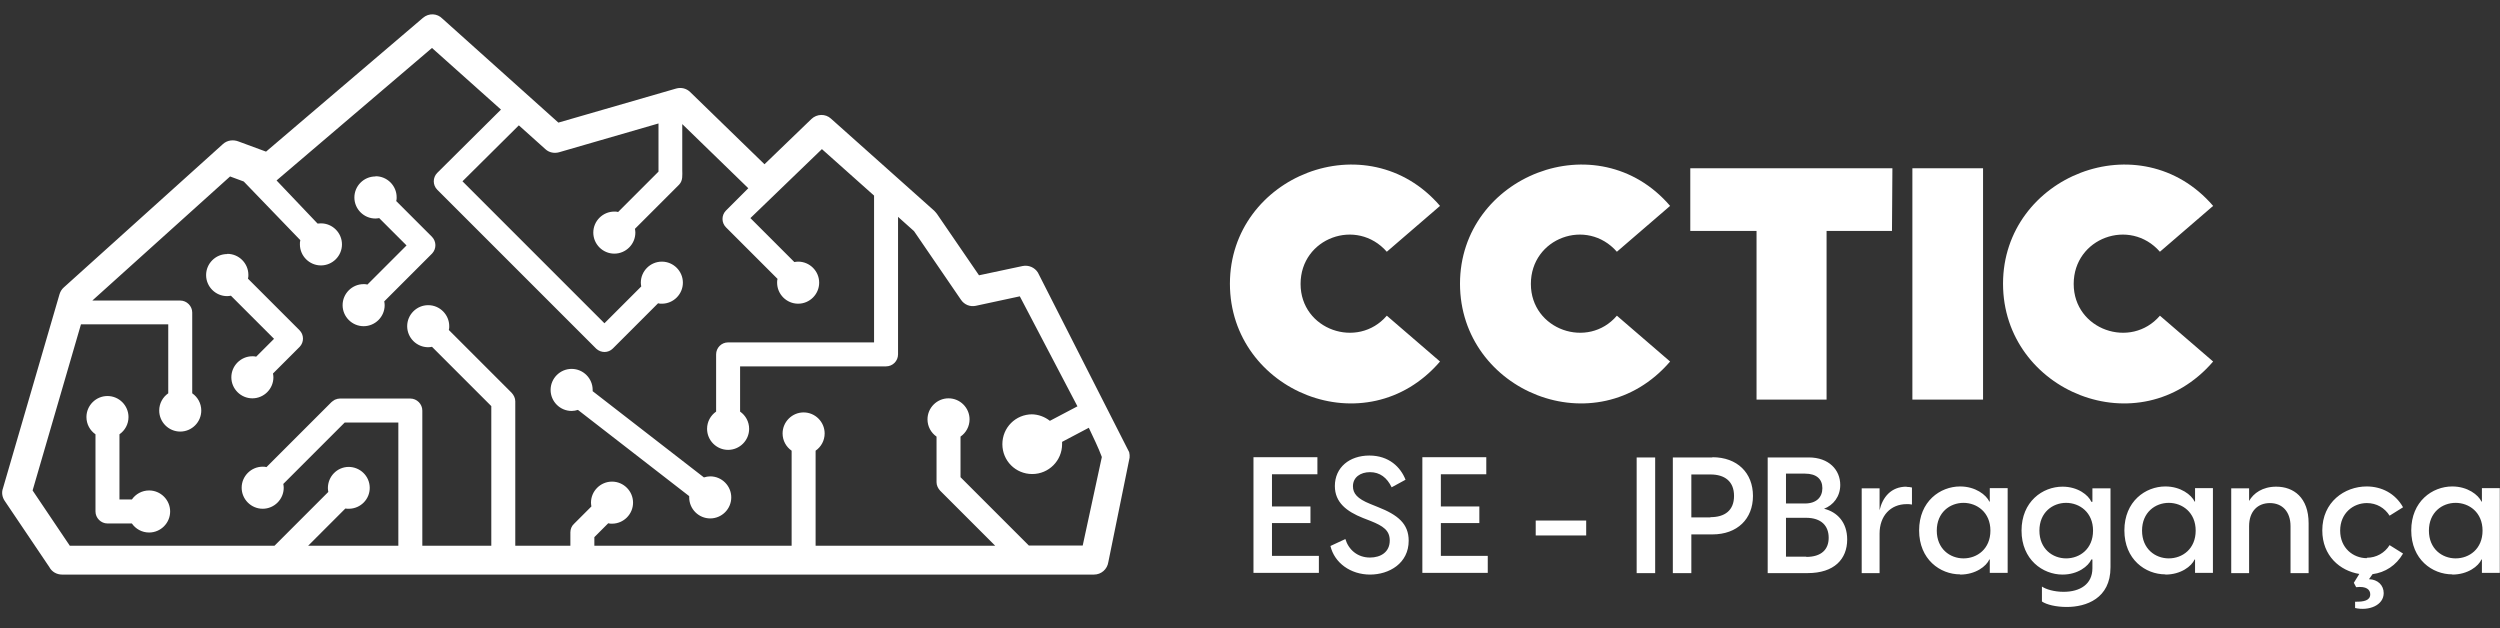
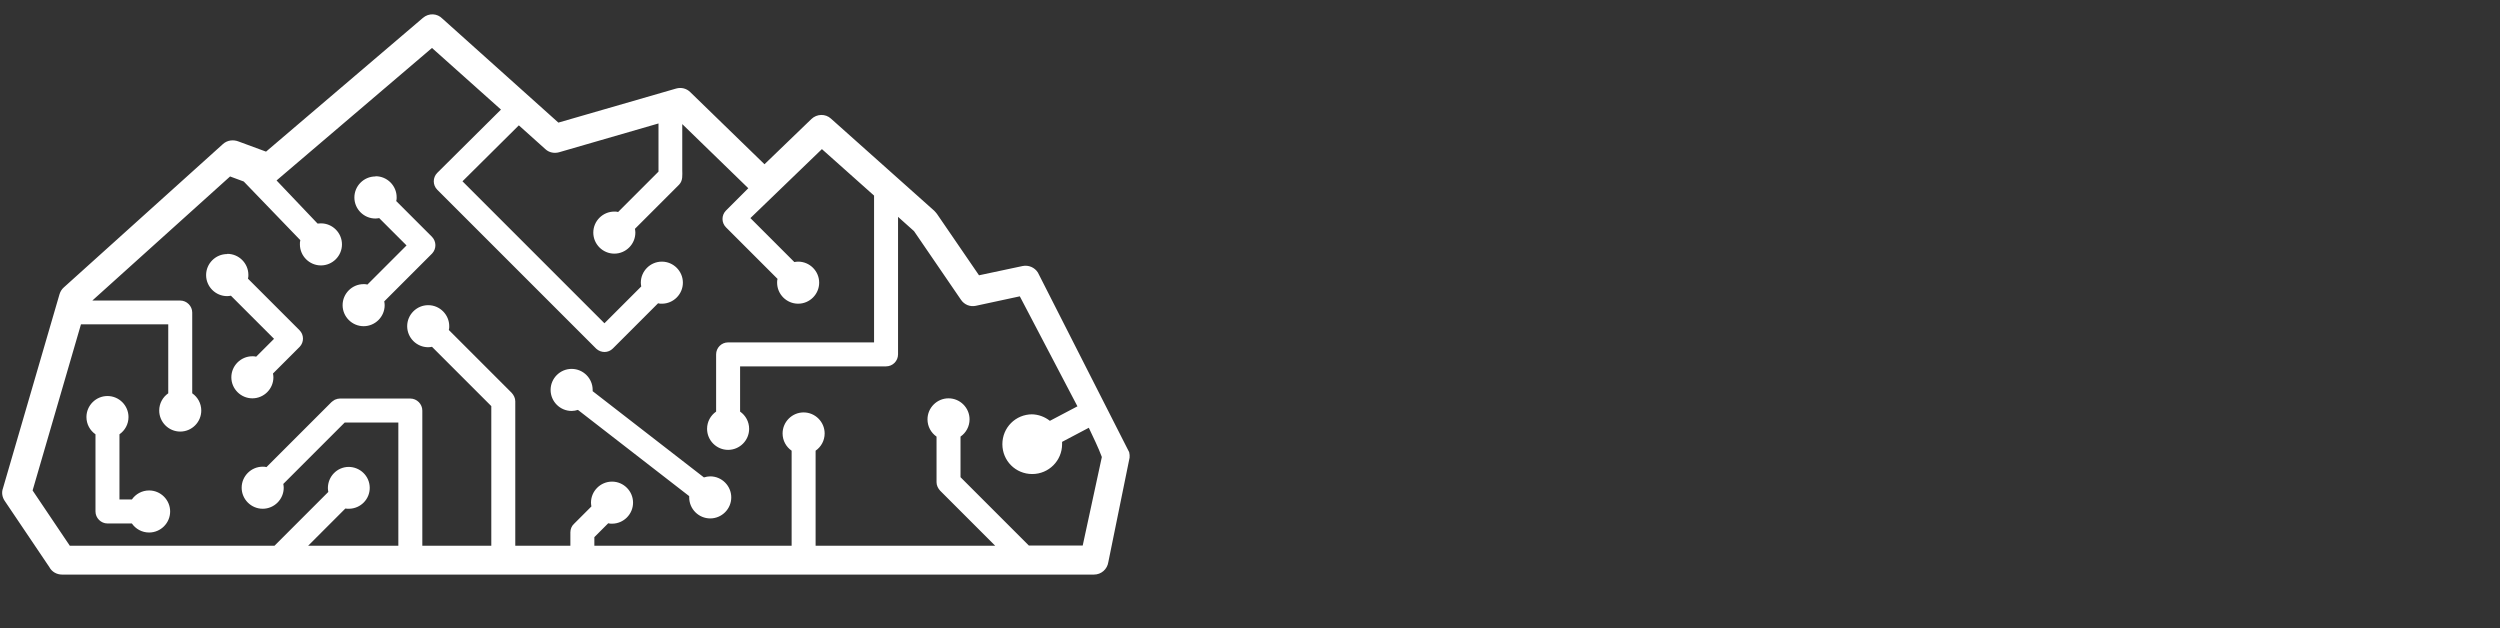
<svg xmlns="http://www.w3.org/2000/svg" id="baseLogoTopo" viewBox="0 0 118.87 29.86">
  <rect x="0" y="0" width="118.87" height="29.86" fill="#333333" stroke="none" />
  <defs>
    <style>
      .cls-1 {
        fill-rule: evenodd;
      }

      .cls-1, .cls-2 {
        fill: #fff;
      }
    </style>
  </defs>
  <g id="ccTIC_ESE-IPB" data-name="ccTIC ESE-IPB">
-     <path class="cls-2" d="M102.7,11.97c-1.43-1.63-4.1-.66-4.1,1.53s2.72,3.12,4.1,1.51c.84.73,1.69,1.45,2.53,2.18-3.51,4.08-9.99,1.42-9.99-3.7s6.53-7.72,9.99-3.7c-.85.73-1.69,1.45-2.53,2.18ZM60.48,26.43v-1.56h1.83v-.79h-1.83v-1.53h2.16v-.81h-3.04v5.5h3.11v-.81h-2.23,0ZM65.14,27.32c.92,0,1.84-.54,1.84-1.61,0-.81-.52-1.23-1.46-1.6l-.37-.15c-.62-.25-.82-.5-.82-.84,0-.43.36-.67.81-.67.47,0,.81.26,1.03.72l.66-.36c-.23-.59-.78-1.15-1.72-1.15s-1.64.56-1.64,1.45c0,.78.56,1.21,1.34,1.52l.36.14c.6.24.91.45.91.93,0,.55-.43.81-.94.81-.6,0-1.02-.38-1.17-.88l-.71.33c.19.8.95,1.36,1.89,1.36h0ZM68.51,26.43v-1.56h1.83v-.79h-1.83v-1.53h2.16v-.81h-3.04v5.5h3.11v-.81h-2.23,0ZM73.02,25.46h2.4v-.71h-2.4v.71ZM77.82,27.25h.88v-5.5h-.88v5.5ZM81.42,21.75h-1.88v5.5h.88v-1.84h1c1.19,0,1.93-.74,1.93-1.83s-.74-1.84-1.93-1.84h0ZM81.33,24.6h-.91v-2.04h.91c.67,0,1.12.32,1.12,1.02s-.45,1.01-1.12,1.01h0ZM86.73,24.19c.44-.17.77-.58.77-1.13,0-.72-.54-1.31-1.5-1.31h-1.95v5.5h1.9c1.26,0,1.88-.66,1.88-1.6,0-.82-.48-1.31-1.1-1.46h0ZM85.82,22.52c.55,0,.83.26.83.69s-.28.73-.83.73h-.9v-1.42h.9ZM85.89,26.47h-.97v-1.85h.95c.74,0,1.08.39,1.08.95s-.35.91-1.07.91ZM90.65,23.14c-.74,0-1.14.51-1.28,1.12v-1.04h-.85v4.03h.85v-1.88c0-.84.52-1.4,1.29-1.4.09,0,.16,0,.25.02v-.81c-.09-.02-.16-.03-.26-.03ZM93.2,27.32c.74,0,1.25-.4,1.39-.72h.02v.64h.85v-4.03h-.85v.64h-.02c-.15-.32-.66-.72-1.39-.72-.95,0-1.95.71-1.95,2.09s1,2.09,1.95,2.09h0ZM93.36,26.55c-.64,0-1.27-.45-1.27-1.32s.63-1.32,1.27-1.32,1.28.45,1.28,1.32-.63,1.32-1.28,1.32ZM99.49,23.22v.64h-.05c-.14-.32-.64-.72-1.37-.72-.95,0-1.95.71-1.95,2.09s1.01,2.09,1.95,2.09c.73,0,1.23-.4,1.37-.72h.05v.42c0,.76-.59,1.12-1.37,1.12-.45,0-.84-.12-1.03-.25v.71c.22.15.67.26,1.18.26.92,0,2.08-.4,2.08-1.88v-3.76h-.85ZM98.24,26.55c-.64,0-1.27-.45-1.27-1.32s.63-1.32,1.27-1.32,1.28.45,1.28,1.32-.63,1.32-1.28,1.32ZM102.96,27.32c.74,0,1.25-.4,1.39-.72h.02v.64h.85v-4.03h-.85v.64h-.02c-.15-.32-.66-.72-1.39-.72-.95,0-1.95.71-1.95,2.09s1,2.09,1.95,2.09h0ZM103.12,26.55c-.64,0-1.27-.45-1.27-1.32s.63-1.32,1.27-1.32,1.28.45,1.28,1.32-.63,1.32-1.28,1.32ZM108.23,23.14c-.65,0-1.08.31-1.29.68v-.6h-.85v4.03h.85v-2.23c0-.71.41-1.1.99-1.1s.98.4.98,1.1v2.23h.86v-2.37c0-1.22-.71-1.74-1.54-1.74ZM112.54,26.54c-.65,0-1.27-.48-1.27-1.31s.62-1.31,1.27-1.31c.46,0,.85.23,1.08.6l.64-.4c-.37-.66-1.02-.99-1.73-.99-1.05,0-2.11.74-2.11,2.09,0,1.21.84,1.92,1.76,2.07l-.26.42.11.21c.49-.06.67.12.67.34,0,.29-.3.36-.72.35v.3c.66.15,1.36-.13,1.36-.71,0-.37-.28-.65-.7-.66l.17-.24c.6-.08,1.12-.41,1.45-.98l-.64-.4c-.23.37-.63.6-1.08.6h0ZM116.6,27.32c.74,0,1.25-.4,1.39-.72h.02v.64h.85v-4.03h-.85v.64h-.02c-.15-.32-.66-.72-1.39-.72-.95,0-1.95.71-1.95,2.09s1,2.09,1.95,2.09h0ZM116.76,26.55c-.64,0-1.27-.45-1.27-1.32s.63-1.32,1.27-1.32,1.28.45,1.28,1.32-.63,1.32-1.28,1.32ZM94.29,19V8h-3.36v11h3.36ZM86.85,19v-8.02h3.11c0-1.11.02-1.85.02-2.98h-9.61v2.98h3.15v8.02h3.34ZM76.88,11.97c-1.43-1.63-4.09-.66-4.09,1.53s2.72,3.12,4.09,1.51c.84.73,1.69,1.45,2.53,2.18-3.51,4.08-9.99,1.42-9.99-3.7s6.54-7.72,9.99-3.7c-.84.72-1.69,1.45-2.53,2.18ZM65.94,11.97c-1.43-1.63-4.1-.66-4.1,1.53s2.72,3.12,4.1,1.51c.84.73,1.69,1.45,2.53,2.18-3.51,4.08-9.99,1.42-9.99-3.7s6.53-7.72,9.99-3.7c-.85.73-1.69,1.45-2.53,2.18Z" />
    <path class="cls-1" d="M52.02,27.32H2.95c-.26,0-.49-.14-.6-.35L.22,23.81c-.12-.18-.15-.4-.08-.59l2.69-9.23c.04-.13.11-.24.2-.32l7.57-6.82c.21-.19.5-.22.75-.12l1.3.48L20.11.85c.28-.24.68-.22.93.04l5.51,4.94,5.6-1.62c.25-.07.5,0,.67.17l3.53,3.43,2.23-2.15c.26-.25.67-.26.93-.02h0s4.91,4.38,4.91,4.38c.05.05.09.1.13.15l2,2.92,2.07-.44c.29-.06.58.07.73.31l4.34,8.54c.02.09.03.18.02.26h0s-1.01,4.96-1.01,4.96c-.05.35-.34.6-.68.6h0ZM49.04,19.7c.33,0,.64.12.88.31l1.31-.69-2.74-5.23-2.09.45c-.27.06-.55-.05-.71-.29l-2.23-3.26-.76-.68v6.54c0,.31-.25.57-.57.57h-6.94v2.15c.26.18.43.48.43.82,0,.55-.45,1-1,1s-1-.45-1-1c0-.34.17-.64.43-.82v-2.72c0-.31.25-.57.57-.57h6.94v-6.98l-2.48-2.21c-1.13,1.09-2.27,2.19-3.4,3.28l2.09,2.09c.06-.01.12-.02.18-.02.55,0,1,.45,1,1s-.45,1-1,1-1-.45-1-1c0-.06,0-.12.02-.18l-2.45-2.45c-.22-.22-.22-.57-.01-.79l1.07-1.07-3.14-3.05v2.17c0,.26.04.51-.15.71l-2.1,2.1c.01.06.02.12.02.18,0,.55-.45,1-1,1s-1-.45-1-1,.45-1,1-1c.06,0,.12,0,.18.02l1.92-1.92v-2.29l-4.73,1.37c-.22.06-.47.02-.65-.15l-1.26-1.13-2.68,2.66,6.75,6.75,1.75-1.75c-.01-.06-.02-.12-.02-.18,0-.55.45-1,1-1s1,.45,1,1-.45,1-1,1c-.06,0-.12,0-.18-.02l-2.15,2.15c-.22.22-.56.22-.79.01l-7.56-7.56c-.22-.22-.22-.58,0-.8l3.03-3.01-3.28-2.93-7.39,6.3,1.95,2.05c.05,0,.11-.01.16-.01.55,0,1,.45,1,1s-.45,1-1,1-1-.45-1-1c0-.07,0-.14.02-.2l-2.69-2.79-.65-.24-6.55,5.9h4.18c.31,0,.57.26.57.57v3.84c.26.18.43.48.43.82,0,.55-.45,1-1,1s-1-.45-1-1c0-.34.17-.64.43-.82v-3.28H3.85l-2.3,7.9,1.77,2.63h9.73c.85-.85,1.71-1.71,2.56-2.56-.01-.06-.02-.12-.02-.18,0-.55.43-1,.98-1.01.55,0,1,.43,1.01.98s-.43,1-.98,1.01c-.06,0-.12,0-.18-.01l-1.77,1.77h4.29v-5.86h-2.55l-2.92,2.92c.01.06.02.12.02.18,0,.55-.45,1-1,1s-1-.45-1-1,.45-1,1-1c.06,0,.12,0,.18.02l3.09-3.09s.11-.09.17-.12h.01c.07-.03.14-.05.22-.05h3.35c.31,0,.57.26.57.57v6.43h3.28v-6.64l-2.82-2.82c-.06.01-.12.02-.18.02-.55,0-1-.45-1-1s.45-1,1-1,1,.45,1,1c0,.06,0,.12-.02.18l2.99,2.99c.1.11.17.25.17.4v6.87h2.62v-.64c0-.15.06-.3.17-.4l.83-.83c-.01-.06-.02-.12-.02-.18,0-.55.45-1,1-1s1,.45,1,1-.45,1-1,1c-.06,0-.12,0-.18-.02l-.66.66v.41h9.38v-4.52c-.26-.18-.43-.48-.43-.82,0-.55.45-1,1-1s1,.45,1,1c0,.34-.17.64-.43.82v4.52h8.54l-2.62-2.62c-.1-.11-.17-.25-.17-.4v-2.17c-.26-.18-.43-.48-.43-.82,0-.55.45-1,1-1s1,.45,1,1c0,.34-.17.64-.43.82v1.93l3.25,3.25h2.56l.91-4.21c-.17-.46-.41-.94-.62-1.39l-1.27.67s0,.07,0,.11c0,.78-.63,1.42-1.42,1.42s-1.42-.63-1.42-1.42.63-1.42,1.42-1.42h0ZM17.86,8.38c.55,0,1,.45,1,1,0,.06,0,.12-.02.18l1.7,1.7c.21.22.22.56.01.79l-2.28,2.28c.01.06.02.12.02.18,0,.55-.45,1-1,1s-1-.45-1-1,.45-1,1-1c.06,0,.12,0,.18.02l1.86-1.86-1.3-1.3c-.06.01-.12.02-.18.02-.55,0-1-.45-1-1s.45-1,1-1h0ZM10.81,12.07c.55,0,1,.45,1,1,0,.06,0,.12-.02.18l2.45,2.45c.22.22.22.57.01.79l-1.27,1.27c.01.06.02.12.02.18,0,.55-.45,1-1,1s-1-.45-1-1,.45-1,1-1c.06,0,.12,0,.18.02l.85-.85-2.05-2.05c-.06.01-.12.02-.18.02-.55,0-1-.45-1-1s.45-1,1-1h0ZM27.18,17.54c.55,0,1,.45,1,1,0,.02,0,.04,0,.06l5.29,4.1c.1-.03.2-.05.3-.05.55,0,1,.45,1,1s-.45,1-1,1-1-.45-1-1c0-.02,0-.04,0-.06l-5.29-4.1c-.1.03-.2.05-.3.05-.55,0-1-.45-1-1s.45-1,1-1h0ZM5.11,18.83c.55,0,1,.45,1,1,0,.34-.17.64-.43.82v3.1h.59c.18-.26.48-.43.82-.43.55,0,1,.45,1,1s-.45,1-1,1c-.34,0-.64-.17-.82-.43h-1.16c-.31,0-.57-.26-.57-.57v-3.67c-.26-.18-.43-.48-.43-.82,0-.55.45-1,1-1h0Z" />
  </g>
</svg>